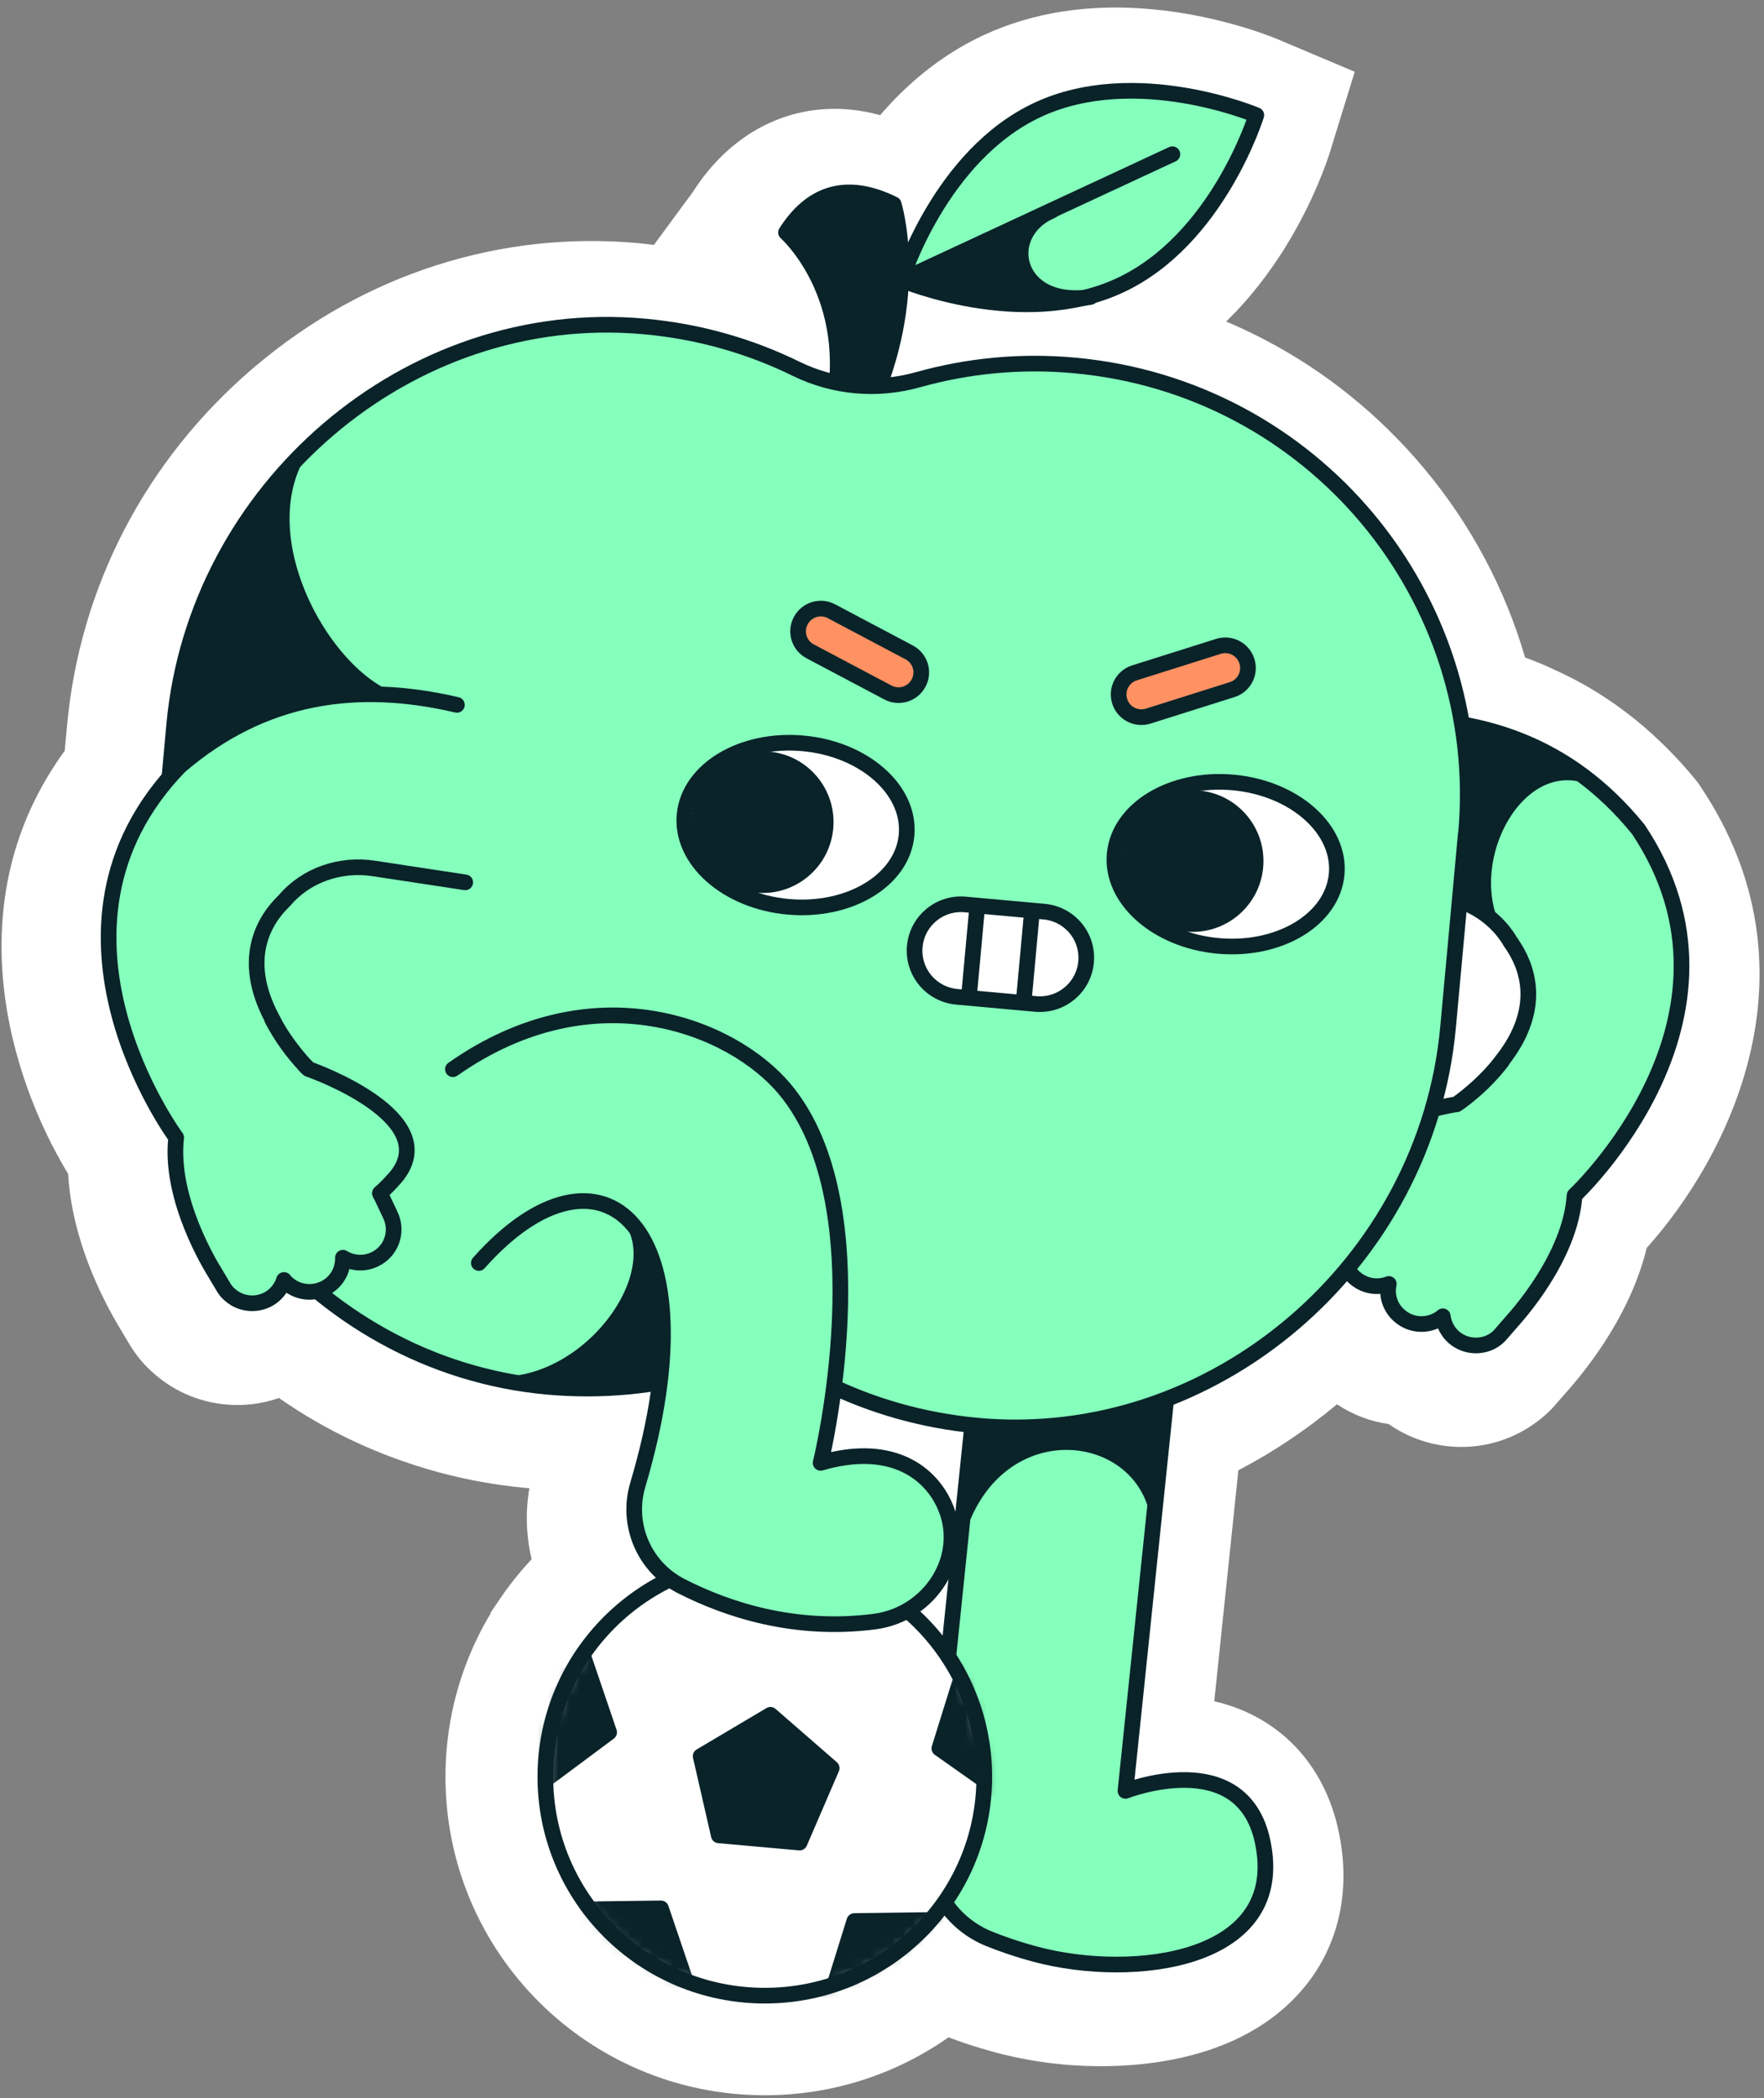
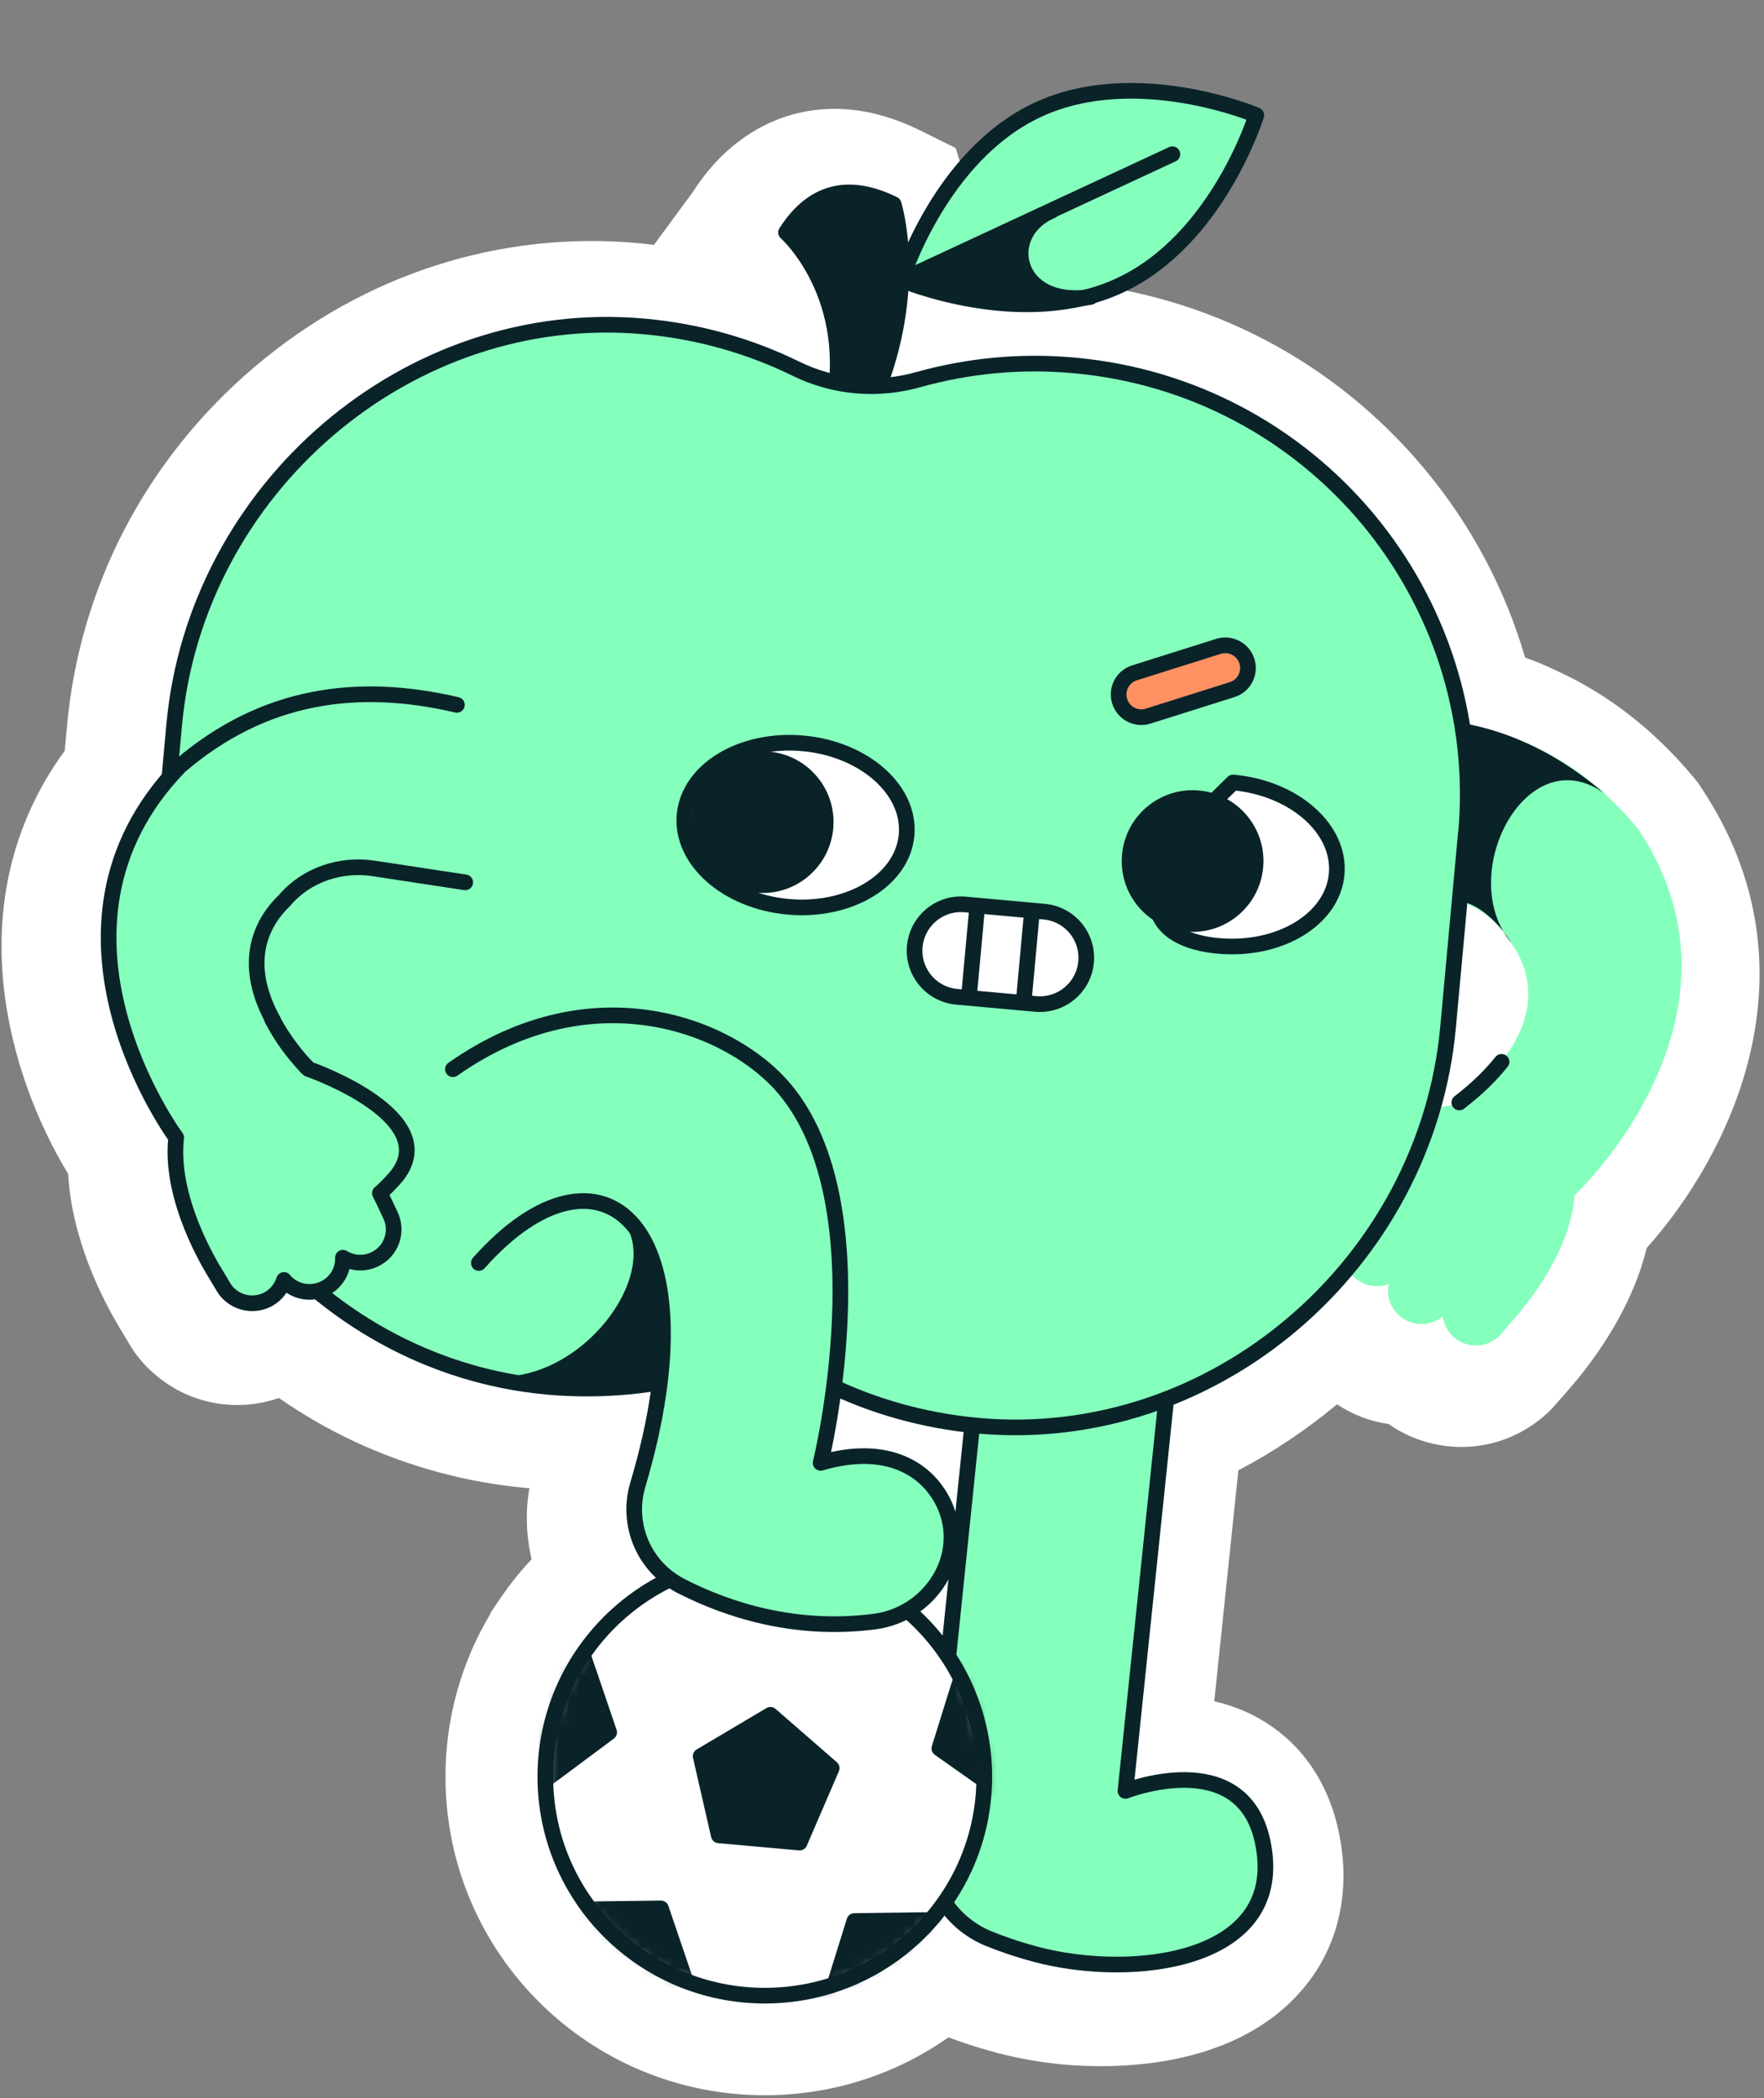
<svg xmlns="http://www.w3.org/2000/svg" width="169" height="201" viewBox="0 0 169 201" fill="none">
  <rect x="0" y="0" width="169" height="201" fill="#808080" stroke="none" />
  <g clip-path="url(#clip0_1480_2487)">
    <path d="M73.273 200.712C90.169 200.712 103.867 187.054 103.867 170.207C103.867 153.359 90.169 139.701 73.273 139.701C56.377 139.701 42.679 153.359 42.679 170.207C42.679 187.054 56.377 200.712 73.273 200.712Z" fill="white" />
    <path d="M79.68 169.376C81.156 169.116 79.923 199.846 81.364 199.362L82.388 199.015L89.386 194.566C89.525 194.635 89.663 194.687 89.802 194.739C91.521 195.449 93.431 196.09 95.497 196.644C97.529 197.18 99.682 197.561 101.904 197.769C106.488 198.184 117.896 198.34 124.563 190.826C128.209 186.723 129.511 181.218 128.227 175.331C126.82 168.856 122.445 164.389 116.333 162.97L118.642 140.844C121.993 139.095 125.171 136.966 128.088 134.524C129.581 135.511 131.265 136.169 133.036 136.412C134.755 137.623 136.752 138.351 138.888 138.558C141.388 138.783 143.871 138.247 146.024 137C147.222 136.308 148.298 135.425 149.08 134.49L150.173 133.243C152.535 130.56 156.303 125.556 157.761 119.549C165.644 110.754 174.673 92.939 162.953 75.4L162.727 75.054L162.466 74.725C161.182 73.15 159.758 71.644 158.143 70.189C155.365 67.696 152.292 65.671 148.975 64.182C148.038 63.731 147.083 63.333 146.111 62.987C144.183 56.373 140.902 50.21 136.439 44.878C127.845 34.594 115.743 28.257 102.356 27.028C99.491 26.768 96.643 26.751 93.813 26.976C93.865 21.817 92.876 18.389 92.685 17.783L91.556 14.182L88.17 12.502C85.896 11.377 83.621 10.702 81.399 10.494C75.391 9.94 69.922 12.831 66.38 18.389L62.647 23.461C62.126 23.392 61.622 23.34 61.101 23.288C47.905 22.094 34.918 26.266 24.535 35.026L24.205 35.303C13.943 44.099 7.641 56.218 6.425 69.497L6.199 71.921C-4.34 86.377 0.956 103.292 6.529 112.45C6.877 118.631 9.672 124.241 11.565 127.374L12.294 128.586C12.971 129.781 13.857 130.837 14.916 131.72C16.826 133.347 19.152 134.317 21.653 134.542C23.389 134.698 25.09 134.49 26.723 133.919C31.324 137.121 36.376 139.476 41.776 140.965L42.089 141.051C44.78 141.779 47.523 142.263 50.249 142.523C50.406 142.523 50.562 142.558 50.718 142.558C50.301 144.964 50.423 147.388 51.013 149.691C49.503 151.162 48.131 152.772 46.968 154.538L68.949 148.652L79.714 169.376H79.68Z" fill="white" />
-     <path d="M93.484 38.732C87.007 38.143 82.007 36.1 81.468 35.875L74.072 32.759L76.433 25.106C76.937 23.496 81.642 9.213 94.248 3.361C98.953 1.18 104.388 0.331 110.36 0.885C116.854 1.474 121.855 3.534 122.41 3.759L129.79 6.876L127.428 14.528C126.925 16.138 122.219 30.421 109.614 36.273C108.121 36.966 106.541 37.52 104.787 37.953L104.179 35.546L104.561 37.883L104.596 38.005V38.056C104.422 38.091 104.231 38.108 104.058 38.143C100.776 38.888 97.217 39.078 93.501 38.749L93.484 38.732Z" fill="white" />
    <path d="M111.784 133.52L107.825 171.557C107.825 171.557 118.955 167.176 120.952 176.352C123.469 187.935 108.572 189.701 99.231 187.208C97.425 186.723 95.932 186.203 94.664 185.684C90.914 184.126 88.622 180.317 89.039 176.283L94.543 122.959" fill="#85FFBC" />
    <path d="M111.784 133.52L107.825 171.557C107.825 171.557 118.955 167.176 120.952 176.352C123.469 187.935 108.572 189.701 99.231 187.208C97.425 186.723 95.932 186.203 94.664 185.684C90.914 184.126 88.622 180.317 89.039 176.283L94.543 122.959" stroke="#092329" stroke-width="1.5" stroke-linecap="round" stroke-linejoin="round" />
    <path d="M73.273 191.172C84.886 191.172 94.3 181.786 94.3 170.206C94.3 158.627 84.886 149.24 73.273 149.24C61.661 149.24 52.247 158.627 52.247 170.206C52.247 181.786 61.661 191.172 73.273 191.172Z" fill="white" stroke="#092329" stroke-width="1.5" stroke-linecap="round" stroke-linejoin="round" />
    <path d="M73.811 164.268L79.68 169.375L76.607 176.508L68.863 175.815L67.127 168.232L73.811 164.268Z" fill="#092329" stroke="#092329" stroke-width="1.5" stroke-linecap="round" stroke-linejoin="round" />
    <mask id="mask0_1480_2487" style="mask-type:luminance" maskUnits="userSpaceOnUse" x="52" y="149" width="43" height="43">
      <path d="M73.273 191.172C84.886 191.172 94.3 181.786 94.3 170.206C94.3 158.627 84.886 149.24 73.273 149.24C61.661 149.24 52.247 158.627 52.247 170.206C52.247 181.786 61.661 191.172 73.273 191.172Z" fill="white" />
    </mask>
    <g mask="url(#mask0_1480_2487)">
      <path d="M74.784 153.776L68.915 148.652L71.988 141.519L79.732 142.228L81.469 149.794L74.784 153.776Z" fill="#092329" stroke="#092329" stroke-width="1.5" stroke-linecap="round" stroke-linejoin="round" />
      <path d="M55.858 158.589L58.359 165.947L52.125 170.587L45.77 166.103L48.08 158.693L55.858 158.589Z" fill="#092329" stroke="#092329" stroke-width="1.5" stroke-linecap="round" stroke-linejoin="round" />
      <path d="M63.324 182.811L65.824 190.169L59.574 194.808L53.219 190.324L55.528 182.914L63.324 182.811Z" fill="#092329" stroke="#092329" stroke-width="1.5" stroke-linecap="round" stroke-linejoin="round" />
      <path d="M89.63 183.918L92.13 191.276L85.897 195.916L79.542 191.432L81.851 184.022L89.63 183.918Z" fill="#092329" stroke="#092329" stroke-width="1.5" stroke-linecap="round" stroke-linejoin="round" />
      <path d="M100.082 159.975L102.582 167.333L96.349 171.973L89.994 167.488L92.303 160.078L100.082 159.975Z" fill="#092329" stroke="#092329" stroke-width="1.5" stroke-linecap="round" stroke-linejoin="round" />
    </g>
    <path d="M79.732 39.545C82.18 28.361 75.305 22.267 75.305 22.267C77.822 18.32 81.278 17.419 85.618 19.566C85.618 19.566 88.362 28.257 83.24 39.337" fill="#092329" />
    <path d="M79.732 39.545C82.18 28.361 75.305 22.267 75.305 22.267C77.822 18.32 81.278 17.419 85.618 19.566C85.618 19.566 88.362 28.257 83.24 39.337" stroke="#092329" stroke-width="1.5" stroke-linecap="round" stroke-linejoin="round" />
    <path d="M131.908 68.907C141.701 68.44 150.313 71.262 156.963 79.451C169.03 97.526 150.851 114.51 150.851 114.51C150.451 120.448 145.295 126.075 144.826 126.612L143.801 127.789C143.576 128.066 143.298 128.291 143.003 128.464C141.857 129.122 140.346 129.018 139.287 128.101C138.679 127.564 138.315 126.837 138.228 126.092C138.089 126.214 137.95 126.317 137.794 126.404C136.735 127.01 135.363 126.993 134.321 126.231C133.245 125.469 132.793 124.188 133.054 122.993C132.081 123.374 130.935 123.253 130.033 122.595C128.591 121.574 128.262 119.565 129.303 118.146L130.501 116.484C130.501 116.484 130.553 116.414 130.588 116.38C130.606 116.328 130.64 116.293 130.692 116.241C130.31 115.757 129.911 115.185 129.512 114.51C129.442 114.406 129.39 114.302 129.338 114.198C126.247 108.07 138.627 105.923 139.513 105.784C139.548 105.784 139.565 105.784 139.565 105.784C139.6 105.767 139.634 105.732 139.669 105.698C139.704 105.663 139.739 105.646 139.773 105.611C140.416 105.178 142.274 103.793 143.819 101.716C143.854 101.681 143.888 101.629 143.923 101.577C147.916 96.487 146.267 92.453 144.809 90.376V90.341C144.809 90.341 144.774 90.306 144.756 90.306C143.159 87.519 140.121 85.857 136.908 85.753L128.053 85.493" fill="#85FFBC" />
-     <path d="M131.908 68.907C141.701 68.44 150.313 71.262 156.963 79.451C169.03 97.526 150.851 114.51 150.851 114.51C150.451 120.448 145.295 126.075 144.826 126.612L143.801 127.789C143.576 128.066 143.298 128.291 143.003 128.464C141.857 129.122 140.346 129.018 139.287 128.101C138.679 127.564 138.315 126.837 138.228 126.092C138.089 126.214 137.95 126.317 137.794 126.404C136.735 127.01 135.363 126.993 134.321 126.231C133.245 125.469 132.793 124.188 133.054 122.993C132.081 123.374 130.935 123.253 130.033 122.595C128.591 121.574 128.262 119.565 129.303 118.146L130.501 116.484C130.501 116.484 130.553 116.414 130.588 116.38C130.606 116.328 130.64 116.293 130.692 116.241C130.31 115.757 129.911 115.185 129.512 114.51C129.442 114.406 129.39 114.302 129.338 114.198C126.247 108.07 138.627 105.923 139.513 105.784C139.548 105.784 139.565 105.784 139.565 105.784C139.6 105.767 139.634 105.732 139.669 105.698C139.704 105.663 139.739 105.646 139.773 105.611C140.416 105.178 142.274 103.793 143.819 101.716C143.854 101.681 143.888 101.629 143.923 101.577C147.916 96.487 146.267 92.453 144.809 90.376V90.341C144.809 90.341 144.774 90.306 144.756 90.306C143.159 87.519 140.121 85.857 136.908 85.753L128.053 85.493" stroke="#092329" stroke-width="1.5" stroke-linecap="round" stroke-linejoin="round" />
    <path d="M139.808 105.611C141.562 104.261 142.864 102.962 143.854 101.716" stroke="#092329" stroke-width="1.5" stroke-linecap="round" stroke-linejoin="round" />
    <path d="M140.433 79.85L138.732 98.392C136.665 121.038 116.333 138.662 93.623 136.567C88.431 136.083 83.552 134.68 79.142 132.516C75.53 130.75 71.398 130.369 67.526 131.46C62.751 132.811 57.664 133.313 52.438 132.845C29.779 130.768 13.006 109.784 15.072 87.191L16.687 69.445C18.753 46.851 39.051 29.227 61.709 31.27C66.936 31.737 71.849 33.157 76.294 35.338C79.941 37.121 84.09 37.468 87.997 36.36C92.72 35.044 97.772 34.525 102.964 35.009C114.354 36.048 124.233 41.571 131.022 49.691C137.794 57.81 141.475 68.51 140.45 79.85H140.433Z" fill="#85FFBC" stroke="#092329" stroke-width="1.5" stroke-linecap="round" stroke-linejoin="round" />
    <path d="M43.773 67.522C34.224 65.289 25.247 66.518 17.225 73.391C2.085 89.008 16.878 108.97 16.878 108.97C16.201 114.874 20.247 121.349 20.611 121.955L21.41 123.288C21.584 123.599 21.827 123.876 22.087 124.084C23.094 124.95 24.605 125.106 25.803 124.396C26.497 123.98 26.983 123.322 27.209 122.612C27.313 122.751 27.435 122.889 27.574 122.993C28.511 123.79 29.848 123.997 31.029 123.443C32.21 122.889 32.887 121.712 32.852 120.483C33.738 121.02 34.883 121.124 35.891 120.639C37.488 119.894 38.165 117.99 37.401 116.397L36.533 114.562C36.533 114.562 36.498 114.475 36.464 114.458C36.464 114.406 36.429 114.354 36.394 114.302C36.863 113.904 37.349 113.402 37.87 112.813C37.957 112.727 38.026 112.623 38.096 112.536C42.228 107.065 30.456 102.72 29.605 102.425C29.57 102.425 29.553 102.408 29.553 102.408C29.518 102.374 29.484 102.339 29.466 102.304C29.449 102.27 29.414 102.235 29.38 102.2C28.824 101.664 27.244 99.967 26.115 97.647C26.081 97.595 26.063 97.543 26.028 97.491C23.025 91.778 25.369 88.09 27.192 86.324L27.227 86.29C27.227 86.29 27.244 86.272 27.261 86.255C29.345 83.797 32.626 82.706 35.804 83.191L44.572 84.524" fill="#85FFBC" />
    <path d="M43.773 67.522C34.224 65.289 25.247 66.518 17.225 73.391C2.085 89.008 16.878 108.97 16.878 108.97C16.201 114.874 20.247 121.349 20.611 121.955L21.41 123.288C21.584 123.599 21.827 123.876 22.087 124.084C23.094 124.95 24.605 125.106 25.803 124.396C26.497 123.98 26.983 123.322 27.209 122.612C27.313 122.751 27.435 122.889 27.574 122.993C28.511 123.79 29.848 123.997 31.029 123.443C32.21 122.889 32.887 121.712 32.852 120.483C33.738 121.02 34.883 121.124 35.891 120.639C37.488 119.894 38.165 117.99 37.401 116.397L36.533 114.562C36.533 114.562 36.498 114.475 36.464 114.458C36.464 114.406 36.429 114.354 36.394 114.302C36.863 113.904 37.349 113.402 37.87 112.813C37.957 112.727 38.026 112.623 38.096 112.536C42.228 107.065 30.456 102.72 29.605 102.425C29.57 102.425 29.553 102.408 29.553 102.408C29.518 102.374 29.484 102.339 29.466 102.304C29.449 102.27 29.414 102.235 29.38 102.2C28.824 101.664 27.244 99.967 26.115 97.647C26.081 97.595 26.063 97.543 26.028 97.491C23.025 91.778 25.369 88.09 27.192 86.324L27.227 86.29C27.227 86.29 27.244 86.272 27.261 86.255C29.345 83.797 32.626 82.706 35.804 83.191L44.572 84.524" stroke="#092329" stroke-width="1.5" stroke-linecap="round" stroke-linejoin="round" />
    <path d="M26.081 97.665C26.827 99.067 27.887 100.574 29.345 102.218" stroke="#092329" stroke-width="1.5" stroke-linecap="round" stroke-linejoin="round" />
    <path d="M120.361 11.031C120.361 11.031 116.681 22.977 107.287 27.34C97.894 31.702 86.365 26.82 86.365 26.82C86.365 26.82 90.046 14.874 99.439 10.511C108.832 6.148 120.361 11.031 120.361 11.031Z" fill="#85FFBC" stroke="#092329" stroke-width="1.5" stroke-linecap="round" stroke-linejoin="round" />
    <path d="M86.365 26.838L112.322 14.771" stroke="#092329" stroke-width="1.5" stroke-linecap="round" stroke-linejoin="round" />
    <path d="M104.474 28.448C97.251 29.521 95.637 22.388 100.776 20.172L87.355 26.872C93.431 28.43 99.283 29.365 104.474 28.448Z" fill="#092329" stroke="#092329" stroke-width="1.5" stroke-linecap="round" stroke-linejoin="round" />
    <path d="M45.874 120.985C57.612 107.775 68.498 117.384 61.102 142.245C59.973 146.054 61.709 150.123 65.269 151.941C69.644 154.174 76.121 156.338 83.812 155.334C89.16 154.624 92.72 149.049 90.48 144.15C88.934 140.774 85.062 138.246 78.621 140.133C78.621 140.133 84.646 115.653 75.183 104.33C70.165 98.322 56.882 92.938 43.391 102.425" fill="#85FFBC" />
    <path d="M45.874 120.985C57.612 107.775 68.498 117.384 61.102 142.245C59.973 146.054 61.709 150.123 65.269 151.941C69.644 154.174 76.121 156.338 83.812 155.334C89.16 154.624 92.72 149.049 90.48 144.15C88.934 140.774 85.062 138.246 78.621 140.133C78.621 140.133 84.646 115.653 75.183 104.33C70.165 98.322 56.882 92.938 43.391 102.425" stroke="#092329" stroke-width="1.5" stroke-linecap="round" stroke-linejoin="round" />
-     <path d="M31.637 40.982C22.156 48.86 32.053 66.086 39.38 66.744C39.38 66.744 26.827 65.428 17.225 73.392C16.288 60.581 21.757 50.002 31.637 40.982Z" fill="#092329" />
    <path d="M57.195 115.203C66.276 118.717 56.032 134.212 45.545 131.581C45.545 131.581 55.633 134.091 63.29 131.84C63.29 131.84 64.904 125.192 62.595 120.085C60.286 114.978 57.178 115.203 57.178 115.203H57.195Z" fill="#092329" />
-     <path d="M110.291 147.908C111.471 136.637 93.362 134.161 91.677 150.834L93.639 136.568C99.369 137.381 105.446 136.273 111.801 133.521L110.308 147.925L110.291 147.908Z" fill="#092329" />
    <path d="M153.612 75.937C146.198 70.725 139.391 83.849 144.791 90.324C144.791 90.324 142.76 86.844 139.86 86.307C139.86 86.307 141.128 73.946 140.051 69.254C145 70.12 149.497 72.422 153.629 75.937H153.612Z" fill="#092329" />
    <path d="M86.853 80.002C87.248 75.678 82.806 71.742 76.933 71.209C71.06 70.676 65.979 73.749 65.584 78.072C65.19 82.395 69.631 86.332 75.504 86.864C81.377 87.397 86.458 84.325 86.853 80.002Z" fill="white" stroke="#092329" stroke-width="1.5" stroke-linecap="round" stroke-linejoin="round" />
    <path d="M79.829 79.37C80.17 75.637 77.419 72.336 73.685 71.997C69.951 71.659 66.648 74.41 66.307 78.143C65.966 81.875 68.717 85.176 72.451 85.515C76.185 85.854 79.488 83.102 79.829 79.37Z" fill="#092329" />
-     <path d="M128.058 83.748C128.453 79.425 124.012 75.488 118.138 74.955C112.265 74.422 107.184 77.495 106.79 81.818C106.395 86.141 110.836 90.078 116.709 90.611C122.583 91.144 127.664 88.071 128.058 83.748Z" fill="white" stroke="#092329" stroke-width="1.5" stroke-linecap="round" stroke-linejoin="round" />
+     <path d="M128.058 83.748C128.453 79.425 124.012 75.488 118.138 74.955C106.395 86.141 110.836 90.078 116.709 90.611C122.583 91.144 127.664 88.071 128.058 83.748Z" fill="white" stroke="#092329" stroke-width="1.5" stroke-linecap="round" stroke-linejoin="round" />
    <path d="M121.017 83.097C121.358 79.364 118.607 76.064 114.873 75.725C111.139 75.386 107.836 78.137 107.495 81.87C107.155 85.603 109.905 88.904 113.639 89.242C117.373 89.581 120.677 86.83 121.017 83.097Z" fill="#092329" />
    <path d="M100.028 87.328L92.471 86.642C90.026 86.42 87.864 88.216 87.642 90.654L87.64 90.671C87.418 93.109 89.219 95.265 91.664 95.487L99.22 96.173C101.665 96.394 103.827 94.598 104.05 92.16L104.051 92.143C104.274 89.706 102.472 87.549 100.028 87.328Z" fill="white" stroke="#092329" stroke-width="1.5" stroke-linecap="round" stroke-linejoin="round" />
    <path d="M92.876 94.965L93.57 87.416" stroke="#092329" stroke-width="1.5" stroke-linecap="round" stroke-linejoin="round" />
    <path d="M98.12 95.449L98.814 87.9" stroke="#092329" stroke-width="1.5" stroke-linecap="round" stroke-linejoin="round" />
-     <path d="M87.11 62.499L79.657 58.553C78.598 57.992 77.284 58.394 76.722 59.449L76.714 59.465C76.152 60.52 76.554 61.831 77.613 62.391L85.066 66.337C86.124 66.898 87.438 66.497 88 65.441L88.008 65.426C88.571 64.37 88.168 63.06 87.11 62.499Z" fill="#FF9163" stroke="#092329" stroke-width="1.5" stroke-linecap="round" stroke-linejoin="round" />
    <path d="M110.001 68.6L118.046 66.061C119.189 65.701 119.822 64.484 119.46 63.345L119.455 63.328C119.093 62.189 117.874 61.557 116.731 61.918L108.686 64.457C107.543 64.817 106.91 66.033 107.271 67.173L107.276 67.189C107.638 68.329 108.858 68.96 110.001 68.6Z" fill="#FF9163" stroke="#092329" stroke-width="1.5" stroke-linecap="round" stroke-linejoin="round" />
  </g>
  <defs>
    <clipPath id="clip0_1480_2487">
      <rect width="168.421" height="200" fill="white" transform="translate(0.123 0.712)" />
    </clipPath>
  </defs>
</svg>